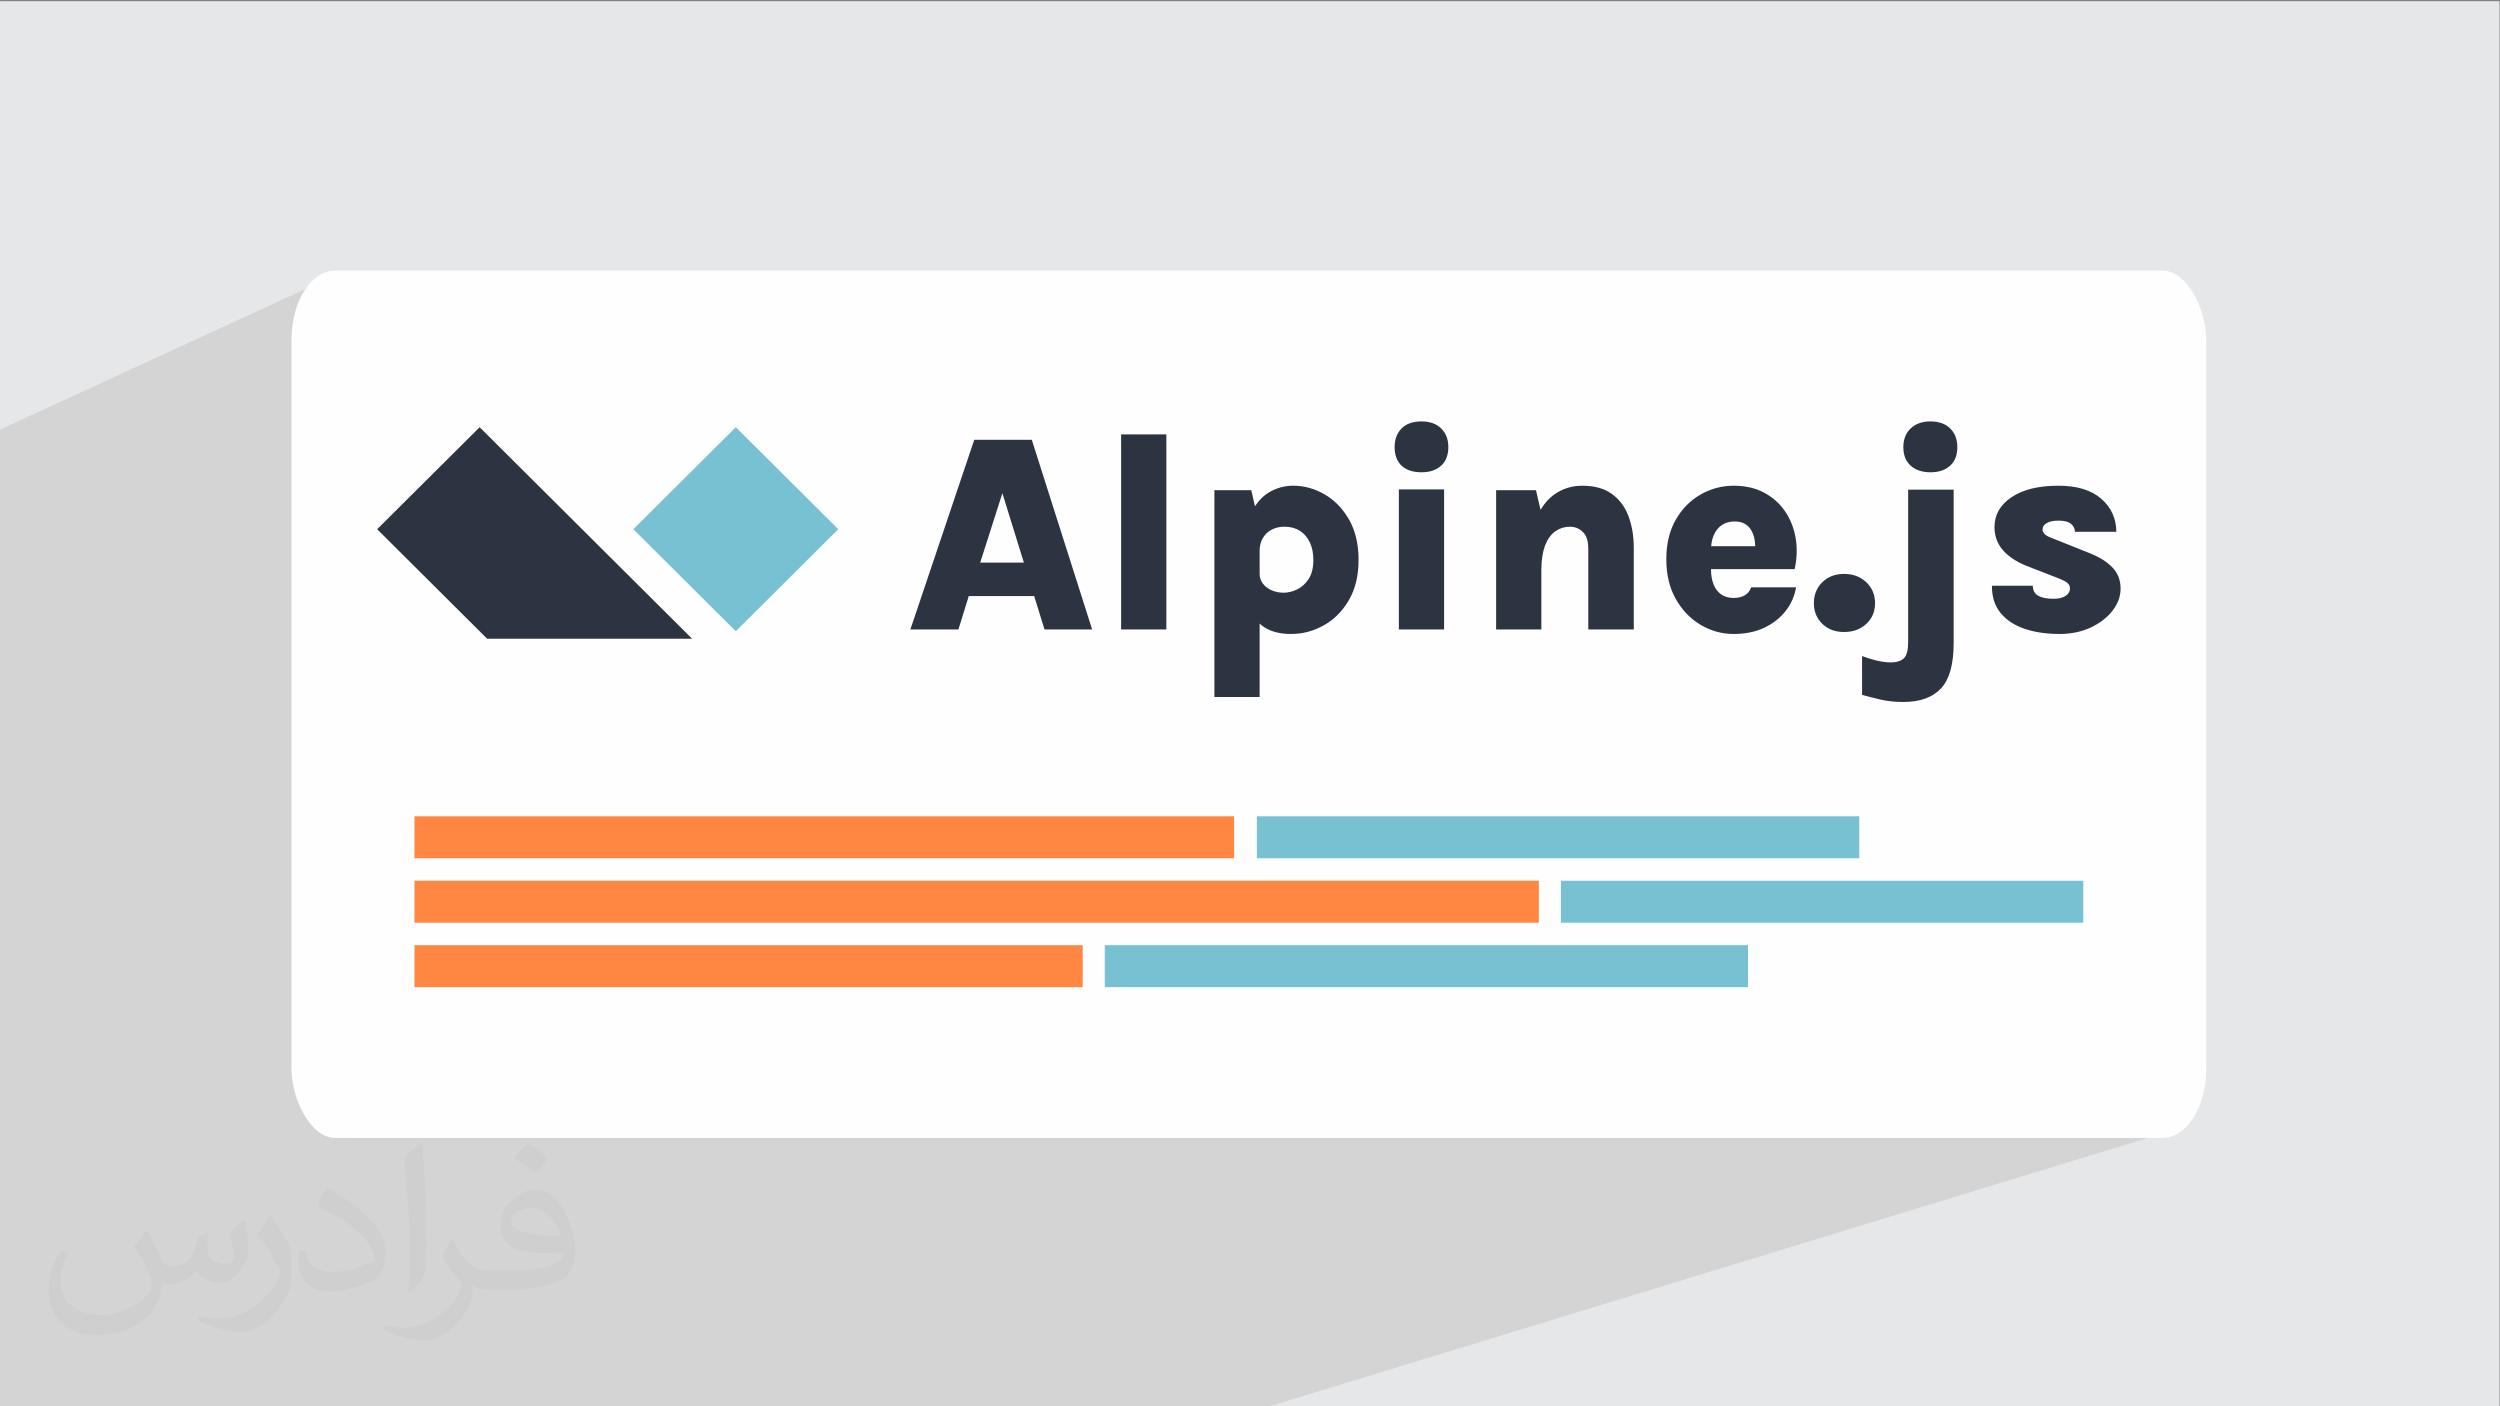
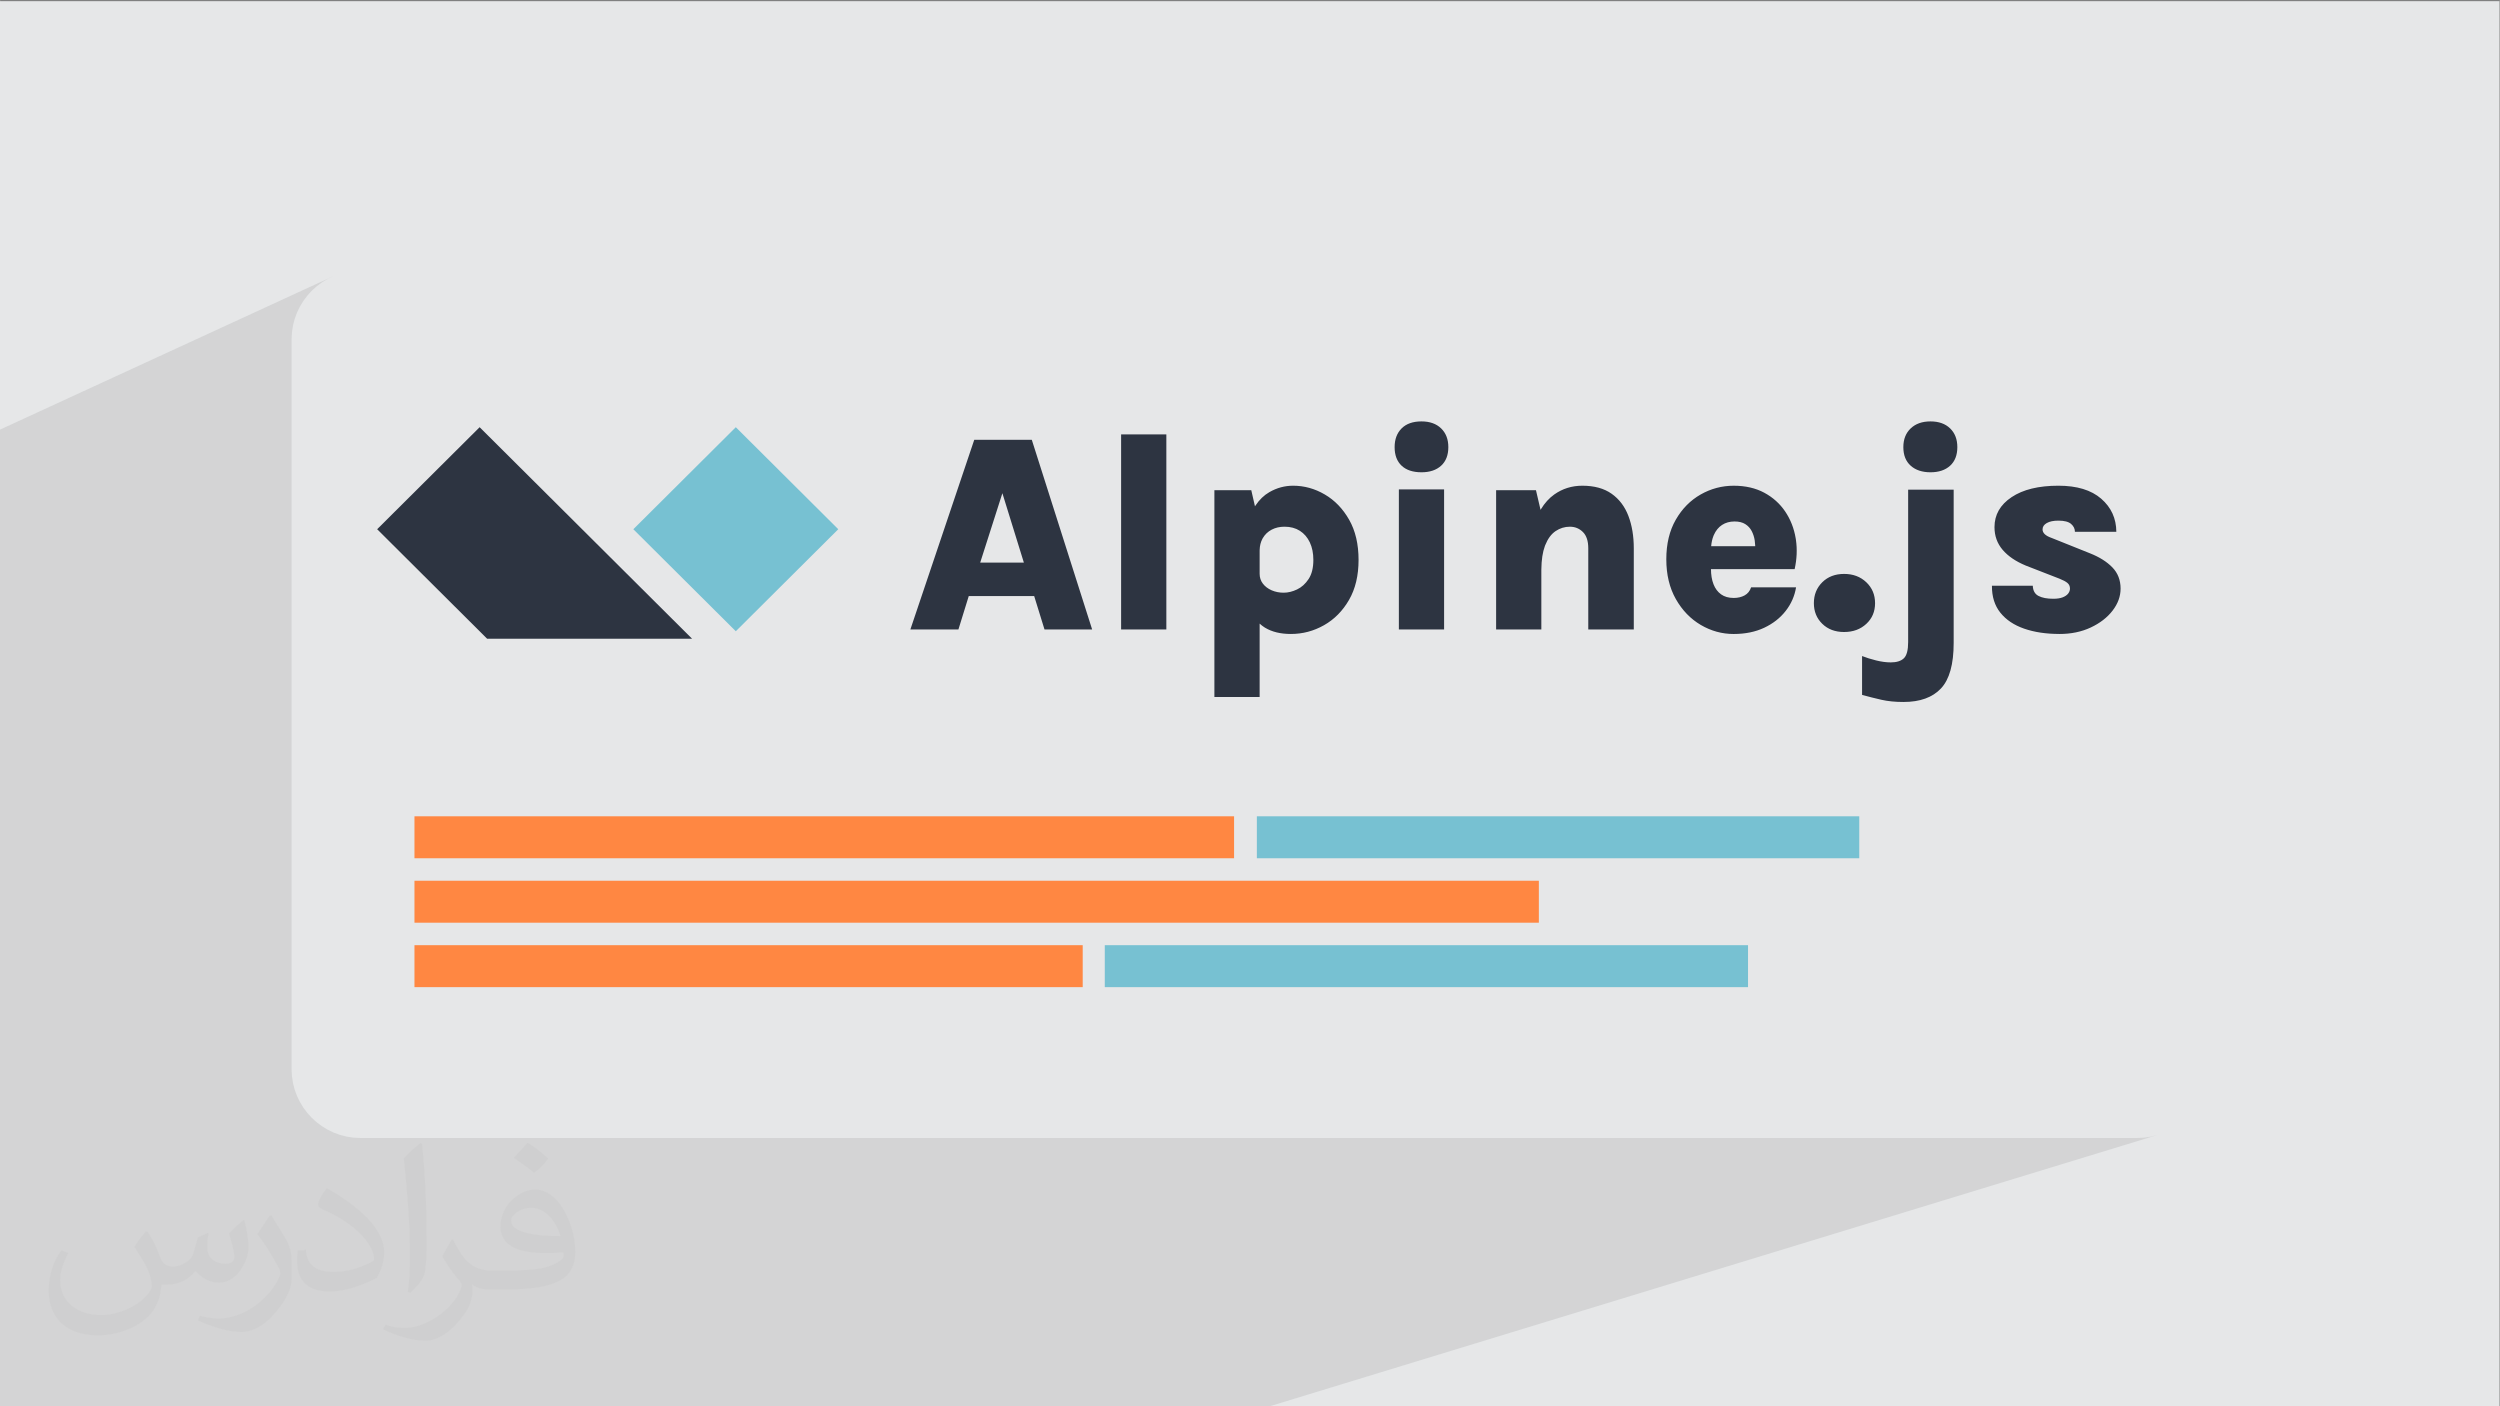
<svg xmlns="http://www.w3.org/2000/svg" xml:space="preserve" width="3.703in" height="2.083in" version="1.1" style="shape-rendering:geometricPrecision; text-rendering:geometricPrecision; image-rendering:optimizeQuality; fill-rule:evenodd; clip-rule:evenodd" viewBox="0 0 3703.33 2083.33">
  <rect x="0" y="0" width="3703.33" height="2083.33" fill="#808080" stroke="none" />
  <defs>
    <style type="text/css">
   
    .fil3 {fill:#FEFEFE}
    .fil6 {fill:#2D3441}
    .fil5 {fill:#77C1D2}
    .fil0 {fill:#E6E7E8}
    .fil7 {fill:#FF8742}
    .fil4 {fill:#2D3441;fill-rule:nonzero}
    .fil2 {fill:#373435;fill-opacity:0.031}
    .fil1 {fill:#373435;fill-opacity:0.102}
   
  </style>
  </defs>
  <g id="Layer_x0020_1">
    <polygon class="fil0" points="-2.67,1.74 3702.66,1.74 3702.66,2084.93 -2.67,2084.93 " />
    <polygon class="fil1" points="1875.47,2084.93 -2.67,2084.93 -2.67,637.62 494.08,408.87 485.2,413.17 476.81,418.28 468.97,424.15 461.74,430.72 455.16,437.96 449.29,445.8 444.18,454.19 439.88,463.07 436.44,472.41 433.93,482.14 432.38,492.21 431.85,502.57 431.85,1584.09 432.38,1594.45 433.93,1604.52 436.44,1614.26 439.88,1623.59 444.18,1632.48 449.29,1640.87 455.16,1648.7 461.74,1655.94 468.97,1662.52 476.81,1668.39 485.2,1673.5 494.08,1677.8 503.42,1681.23 513.15,1683.75 523.22,1685.3 533.59,1685.83 3166.41,1685.83 3176.77,1685.3 3186.84,1683.75 3196.57,1681.23 " />
-     <path class="fil2" d="M219.02 1825.24c7,11 12,21 16,32 3,7 5,19 21,19 5,0 11,-1 17,-5 7,-3 12,-9 14,-17l6 -21 15 -7 1 1c-2,8 -2,15 -2,21 0,18 15,24 27,24 7,0 13,-3 13,-10 0,-8 -4,-22 -8,-35 7,-7 14,-14 22,-20l1 1c4,15 6,30 6,40 0,10 -4,20 -8,27 -7,14 -20,25 -36,25 -12,0 -25,-6 -34,-17l-1 0c-9,11 -22,20 -43,20l-7 0c-1,14 -4,24 -9,33 -13,25 -50,42 -85.01,42 -49,0 -73.01,-28 -73.01,-66 0,-23 7,-45 19,-60l10 4c-7,14 -12,27 -12,40 0,35 29,52 61,52 30,0 68.01,-20 75.01,-42 -2,-25 -12,-36 -26,-59 4,-7 10,-15 17,-23l1 0 0 0 2 1 0 0 0 0 0 0 0.02 -0.01 -0.01 0.01 0 0 0 0zm563.05 -132.01c10,6 20,14 30,23 -6,8 -12,15 -21,21 -10,-8 -20,-15 -30,-22 7,-8 14,-15 20,-22l1 0 0 0 0 0 0 0zm5 96.01c-17,0 -30,11 -30,19 0,17 33,23 73.01,23 -5,-20 -22,-42 -43,-42l0 0 -0.01 0zm-37 93.01c22,0 41,-1 55,-4 16,-4 30,-12 30,-18 0,-2 0,-3 -1,-5 -9,1 -19,1 -29,1 -29,0 -52,-7 -60,-23 -2,-4 -4,-10 -4,-15 0,-16 7,-32 19,-42 10,-9 21,-14 33,-14 20,0 37,17 48,42 6,14 11,30 11,51 0,14 -4,25 -12,34 -16,15 -45,21 -90.01,21l-20 0 0 0 -5 0c-11,0 -19,-2 -25,-7l-1 0c0,2 1,5 1,7 0,10 -3,23 -10,33 -20,30 -42,43 -60,43 -19,0 -42,-7 -63,-17l4 -7c7,3 16,5 29,5 34,0 78.01,-33 84.01,-64 -1,-3 -3,-6 -7,-10 -10,-12 -16,-22 -22,-32 5,-10 10,-18 14,-25l2 0c14,29 28,46 57,46l4 0 0 0 21 0 0 0 -3 0 0 0 0 0 0 0zm-146.01 31c2,-14 3,-29 3,-43l0 -21c0,-39 -5,-96.01 -9,-133.01 7,-8 17,-17 25,-23l2 1c5,47 7,101.01 7,151.01 0,13 -1,26 -2,35 -1,12 -8,21 -22,35l-3 -1 0 0 -1 -1 0 0 0 0 0 0zm-151.02 -62.01c1,18 10,33 41,33 20,0 36,-5 55,-14 3,-2 5,-3 5,-5 0,-12 -9,-27 -24,-41 -14,-13 -34,-25 -51,-32 -6,-3 -8,-5 -8,-8 0,-5 7,-17 13,-24l2 0c20,11 43,27 60,44 15,16 25,33 25,51 0,13 -4,26 -11,38 -22,11 -46,20 -70.01,20 -29,0 -48,-13 -48,-45 0,-3 0,-9 1,-16l10 0 0 0 0 -1 0 0 0 0 0 0 0 0 0.01 0zm-52 -52l18 29c7,11 13,22 13,41l0 24c0,19 -12,39 -32,60 -15,14 -29,20 -42,20 -19,0 -40,-6 -65,-17l3 -7c8,2 17,4 28,4 35,0 72.01,-26 88.01,-58 2,-4 3,-7 3,-9 0,-4 -2,-8 -4,-11 -9,-17 -19,-33 -30,-47 6,-9 12,-18 18,-27l2 0 0 0 0 -2 0 0 0 0 0 0 0 0 -0.01 0z" />
-     <rect class="fil3" x="431.85" y="400.84" width="2836.29" height="1284.98" rx="64.62" ry="101.74" />
+     <path class="fil2" d="M219.02 1825.24c7,11 12,21 16,32 3,7 5,19 21,19 5,0 11,-1 17,-5 7,-3 12,-9 14,-17l6 -21 15 -7 1 1c-2,8 -2,15 -2,21 0,18 15,24 27,24 7,0 13,-3 13,-10 0,-8 -4,-22 -8,-35 7,-7 14,-14 22,-20l1 1c4,15 6,30 6,40 0,10 -4,20 -8,27 -7,14 -20,25 -36,25 -12,0 -25,-6 -34,-17l-1 0c-9,11 -22,20 -43,20l-7 0c-1,14 -4,24 -9,33 -13,25 -50,42 -85.01,42 -49,0 -73.01,-28 -73.01,-66 0,-23 7,-45 19,-60l10 4c-7,14 -12,27 -12,40 0,35 29,52 61,52 30,0 68.01,-20 75.01,-42 -2,-25 -12,-36 -26,-59 4,-7 10,-15 17,-23l1 0 0 0 2 1 0 0 0 0 0 0 0.02 -0.01 -0.01 0.01 0 0 0 0zm563.05 -132.01c10,6 20,14 30,23 -6,8 -12,15 -21,21 -10,-8 -20,-15 -30,-22 7,-8 14,-15 20,-22l1 0 0 0 0 0 0 0zm5 96.01c-17,0 -30,11 -30,19 0,17 33,23 73.01,23 -5,-20 -22,-42 -43,-42l0 0 -0.01 0zm-37 93.01c22,0 41,-1 55,-4 16,-4 30,-12 30,-18 0,-2 0,-3 -1,-5 -9,1 -19,1 -29,1 -29,0 -52,-7 -60,-23 -2,-4 -4,-10 -4,-15 0,-16 7,-32 19,-42 10,-9 21,-14 33,-14 20,0 37,17 48,42 6,14 11,30 11,51 0,14 -4,25 -12,34 -16,15 -45,21 -90.01,21l-20 0 0 0 -5 0c-11,0 -19,-2 -25,-7l-1 0c0,2 1,5 1,7 0,10 -3,23 -10,33 -20,30 -42,43 -60,43 -19,0 -42,-7 -63,-17l4 -7c7,3 16,5 29,5 34,0 78.01,-33 84.01,-64 -1,-3 -3,-6 -7,-10 -10,-12 -16,-22 -22,-32 5,-10 10,-18 14,-25l2 0c14,29 28,46 57,46l4 0 0 0 21 0 0 0 -3 0 0 0 0 0 0 0zm-146.01 31c2,-14 3,-29 3,-43l0 -21c0,-39 -5,-96.01 -9,-133.01 7,-8 17,-17 25,-23l2 1c5,47 7,101.01 7,151.01 0,13 -1,26 -2,35 -1,12 -8,21 -22,35l-3 -1 0 0 -1 -1 0 0 0 0 0 0zm-151.02 -62.01c1,18 10,33 41,33 20,0 36,-5 55,-14 3,-2 5,-3 5,-5 0,-12 -9,-27 -24,-41 -14,-13 -34,-25 -51,-32 -6,-3 -8,-5 -8,-8 0,-5 7,-17 13,-24c20,11 43,27 60,44 15,16 25,33 25,51 0,13 -4,26 -11,38 -22,11 -46,20 -70.01,20 -29,0 -48,-13 -48,-45 0,-3 0,-9 1,-16l10 0 0 0 0 -1 0 0 0 0 0 0 0 0 0.01 0zm-52 -52l18 29c7,11 13,22 13,41l0 24c0,19 -12,39 -32,60 -15,14 -29,20 -42,20 -19,0 -40,-6 -65,-17l3 -7c8,2 17,4 28,4 35,0 72.01,-26 88.01,-58 2,-4 3,-7 3,-9 0,-4 -2,-8 -4,-11 -9,-17 -19,-33 -30,-47 6,-9 12,-18 18,-27l2 0 0 0 0 -2 0 0 0 0 0 0 0 0 -0.01 0z" />
    <g id="_2532322796720">
      <g id="_2246282450896">
        <g id="Custom-Preset-4-Copy-5">
          <path id="Alpine.js" class="fil4" d="M1419.71 932.5l15.29 -49.42 96.96 0 15.28 49.42 70.57 0 -89.41 -281.01 -85.22 0 -94.65 281.01 71.2 0 -0.02 0zm96.96 -99.04l-64.7 0 32.87 -102.81 31.83 102.81zm211.07 99.04l0 -288.96 -67.01 0 0 288.96 67.01 0zm138.2 100.09l0 -108.78 0.2 0.19c2.11,1.95 4.35,3.69 6.75,5.22l1.2 0.76c10.19,6.14 22.9,9.21 38.11,9.21 17.46,0 33.82,-4.33 49.1,-12.98 15.29,-8.66 27.64,-21.15 37.06,-37.48 9.42,-16.33 14.13,-36.09 14.13,-59.26 0,-23.31 -4.64,-43.13 -13.93,-59.46 -9.28,-16.33 -21.32,-28.83 -36.12,-37.48 -14.8,-8.66 -30.43,-12.98 -46.9,-12.98 -12.43,0 -24.15,3.18 -35.18,9.53 -7.94,4.57 -14.78,11.15 -20.51,19.74l-0.82 1.27 -5.47 -23.84 -54.65 0 0 306.35 67 0 0.01 0zm35.6 -154.54c-6.42,0 -12.35,-1.19 -17.8,-3.55 -5.44,-2.37 -9.77,-5.65 -12.98,-9.84 -3.21,-4.19 -4.82,-9.07 -4.82,-14.66l0 0 0 -33.92 0.03 -1.44c0.18,-6.18 1.54,-11.65 4.09,-16.43l0.61 -1.09c3.14,-5.38 7.5,-9.53 13.08,-12.46 5.58,-2.94 11.94,-4.39 19.06,-4.39 8.8,0 16.36,2.02 22.72,6.07 6.36,4.04 11.27,9.77 14.76,17.17 3.49,7.4 5.23,16.05 5.23,25.96 0,11.72 -2.33,21.15 -7.01,28.27 -4.68,7.12 -10.4,12.29 -17.17,15.49 -6.78,3.21 -13.37,4.81 -19.79,4.81zm204.16 -178.4c12.29,0 21.98,-3.24 29.1,-9.74 7.12,-6.49 10.68,-15.67 10.68,-27.53 0,-11.59 -3.56,-20.83 -10.68,-27.74 -7.11,-6.91 -16.82,-10.36 -29.1,-10.36 -12.7,0 -22.52,3.46 -29.43,10.36 -6.91,6.91 -10.36,16.16 -10.36,27.74 0,11.87 3.46,21.04 10.36,27.53 6.91,6.49 16.72,9.74 29.43,9.74zm33.5 232.85l0 -207.5 -67 0 0 207.5 67 0zm144.07 0l0 -86.9 0.01 -2.13c0.16,-14.08 1.9,-25.59 5.23,-34.55l0.51 -1.32c3.84,-9.57 8.96,-16.51 15.39,-20.83 6.43,-4.33 13.47,-6.49 21.15,-6.49 7.54,0 13.96,2.62 19.27,7.85 5.3,5.24 7.96,13.29 7.96,24.19l0 0 0 120.19 67.43 0 0 -120.19c0,-18.01 -2.65,-33.99 -7.96,-47.96 -5.31,-13.96 -13.57,-24.92 -24.82,-32.87 -11.23,-7.96 -25.72,-11.94 -43.45,-11.94 -15.49,0 -29.35,4.33 -41.57,12.98 -7.58,5.37 -14.17,12.65 -19.76,21.83l-0.57 0.97 -6.78 -29.09 -59.04 0 0 206.26 67.01 0 -0.01 0zm284.99 6.7c17.04,0 32.07,-3.07 45.13,-9.21 13.05,-6.14 23.66,-14.45 31.83,-24.92 8.17,-10.46 13.3,-22.13 15.39,-34.96l0 0 -66.59 0c-1.81,5.44 -5.03,9.42 -9.63,11.94 -4.61,2.51 -9.98,3.77 -16.13,3.77 -7.54,0 -13.78,-1.78 -18.74,-5.34 -4.96,-3.56 -8.69,-8.55 -11.2,-14.97 -2.51,-6.43 -3.77,-14.03 -3.77,-22.82l0 0.42 123.95 0c3.3,-14.81 3.95,-29.22 1.94,-43.21l-0.36 -2.33c-2.44,-14.73 -7.61,-27.95 -15.49,-39.68 -7.89,-11.72 -18.25,-21.04 -31.09,-27.96 -12.85,-6.91 -27.93,-10.36 -45.23,-10.36 -17.45,0 -33.78,4.33 -49,12.98 -15.22,8.66 -27.5,21.11 -36.85,37.38 -9.35,16.26 -14.03,35.77 -14.03,58.52 0,22.75 4.71,42.44 14.13,59.05 9.42,16.61 21.74,29.38 36.96,38.32 15.22,8.93 31.48,13.4 48.78,13.4l0.01 -0.02zm31.83 -130.04l-65.24 0 0 -0.06c0.5,-5.73 1.65,-10.81 3.43,-15.27l0.56 -1.32c2.86,-6.49 6.91,-11.45 12.14,-14.86 5.23,-3.42 11.42,-5.13 18.54,-5.13 6.42,0 11.69,1.3 15.81,3.88 4.12,2.58 7.3,6 9.53,10.26 2.24,4.26 3.73,8.9 4.5,13.93 0.39,2.51 0.62,5.01 0.71,7.48l0.02 1.09 -0.01 -0zm131.72 127.11c13.26,0 24.22,-4.02 32.87,-12.04 8.66,-8.02 12.98,-18.25 12.98,-30.67 0,-12.43 -4.32,-22.76 -12.98,-30.99 -8.66,-8.23 -19.61,-12.35 -32.87,-12.35 -13.26,0 -24.05,4.12 -32.35,12.35 -8.31,8.24 -12.46,18.57 -12.46,30.99 0,12.29 4.15,22.48 12.46,30.57 8.31,8.1 19.09,12.15 32.35,12.15l0 -0.01zm127.94 -236.62c12.29,0 21.98,-3.24 29.1,-9.74 7.12,-6.49 10.68,-15.67 10.68,-27.53 0,-11.59 -3.56,-20.83 -10.68,-27.74 -7.11,-6.91 -16.82,-10.36 -29.1,-10.36 -12.29,0 -22.06,3.46 -29.31,10.36 -7.26,6.91 -10.89,16.16 -10.89,27.74 0,11.87 3.63,21.04 10.89,27.53 7.26,6.49 17.03,9.74 29.31,9.74zm-39.99 340.27c24.43,0 42.93,-6.66 55.49,-20 12.56,-13.33 18.85,-35.84 18.85,-67.53l0 0 0 -226.98 -67.43 0 0 225.73c0,12 -2.13,20.03 -6.39,24.08 -4.25,4.05 -10.71,6.07 -19.37,6.07 -6.7,0 -13.96,-0.98 -21.78,-2.93 -7.82,-1.95 -14.73,-4.12 -20.73,-6.49l0 0 0 57.58c9.63,2.65 19.2,5.06 28.69,7.23 9.5,2.17 20.38,3.25 32.67,3.25l-0 -0.01zm230.96 -100.72c17.31,0 32.81,-3.21 46.48,-9.63 13.69,-6.43 24.47,-14.76 32.35,-25.02 7.89,-10.26 11.83,-21.11 11.83,-32.56 0,-12.56 -4.05,-23.04 -12.15,-31.41 -8.1,-8.38 -19.2,-15.35 -33.3,-20.94l0 0 -56.96 -22.82c-8.8,-3.07 -13.19,-7.26 -13.19,-12.56 0,-3.91 2.09,-7.06 6.28,-9.42 4.19,-2.37 9.91,-3.56 17.17,-3.56 8.8,0 15.08,1.63 18.85,4.91 3.77,3.28 5.65,7.15 5.65,11.62l0 0 61.35 0c-0.14,-19.82 -7.61,-36.15 -22.4,-49 -14.8,-12.85 -35.95,-19.27 -63.45,-19.27 -29.31,0 -52.41,5.65 -69.31,16.96 -16.89,11.3 -25.34,26.1 -25.34,44.39 0,12.98 4.02,24.18 12.04,33.6 8.02,9.42 19.44,17.2 34.24,23.34l0 0 50.05 19.47c5.3,2.1 9.21,4.19 11.72,6.28 2.51,2.09 3.77,4.88 3.77,8.38 0,2.65 -0.91,5.13 -2.72,7.43 -1.81,2.3 -4.54,4.15 -8.17,5.55 -3.63,1.4 -8.24,2.09 -13.82,2.09 -9.21,0 -16.51,-1.39 -21.89,-4.19 -5.38,-2.79 -8.2,-7.82 -8.48,-15.08l0 0 -60.52 0c-0.15,16.06 4.02,29.35 12.46,39.89 8.44,10.54 20.2,18.43 35.28,23.66 15.07,5.23 32.46,7.85 52.14,7.85l0.03 0.02z" />
          <g id="Group-4">
            <polygon id="Path" class="fil5" points="1089.91,632.88 1241.71,784.02 1089.91,935.16 938.11,784.02 " />
            <polygon id="Path_0" class="fil6" points="710.41,632.88 1025.11,946.21 721.5,946.21 558.61,784.02 " />
          </g>
        </g>
      </g>
      <g>
        <rect class="fil7" x="613.88" y="1209.29" width="1214.2" height="62.16" />
        <rect class="fil7" x="613.88" y="1304.76" width="1665.69" height="62.16" />
        <rect class="fil7" x="613.88" y="1400.23" width="989.95" height="62.16" />
        <rect class="fil5" x="1861.83" y="1209.29" width="892.43" height="62.16" />
-         <rect class="fil5" x="2312.27" y="1304.76" width="773.84" height="62.16" />
        <rect class="fil5" x="1636.53" y="1400.23" width="952.92" height="62.16" />
      </g>
    </g>
  </g>
</svg>